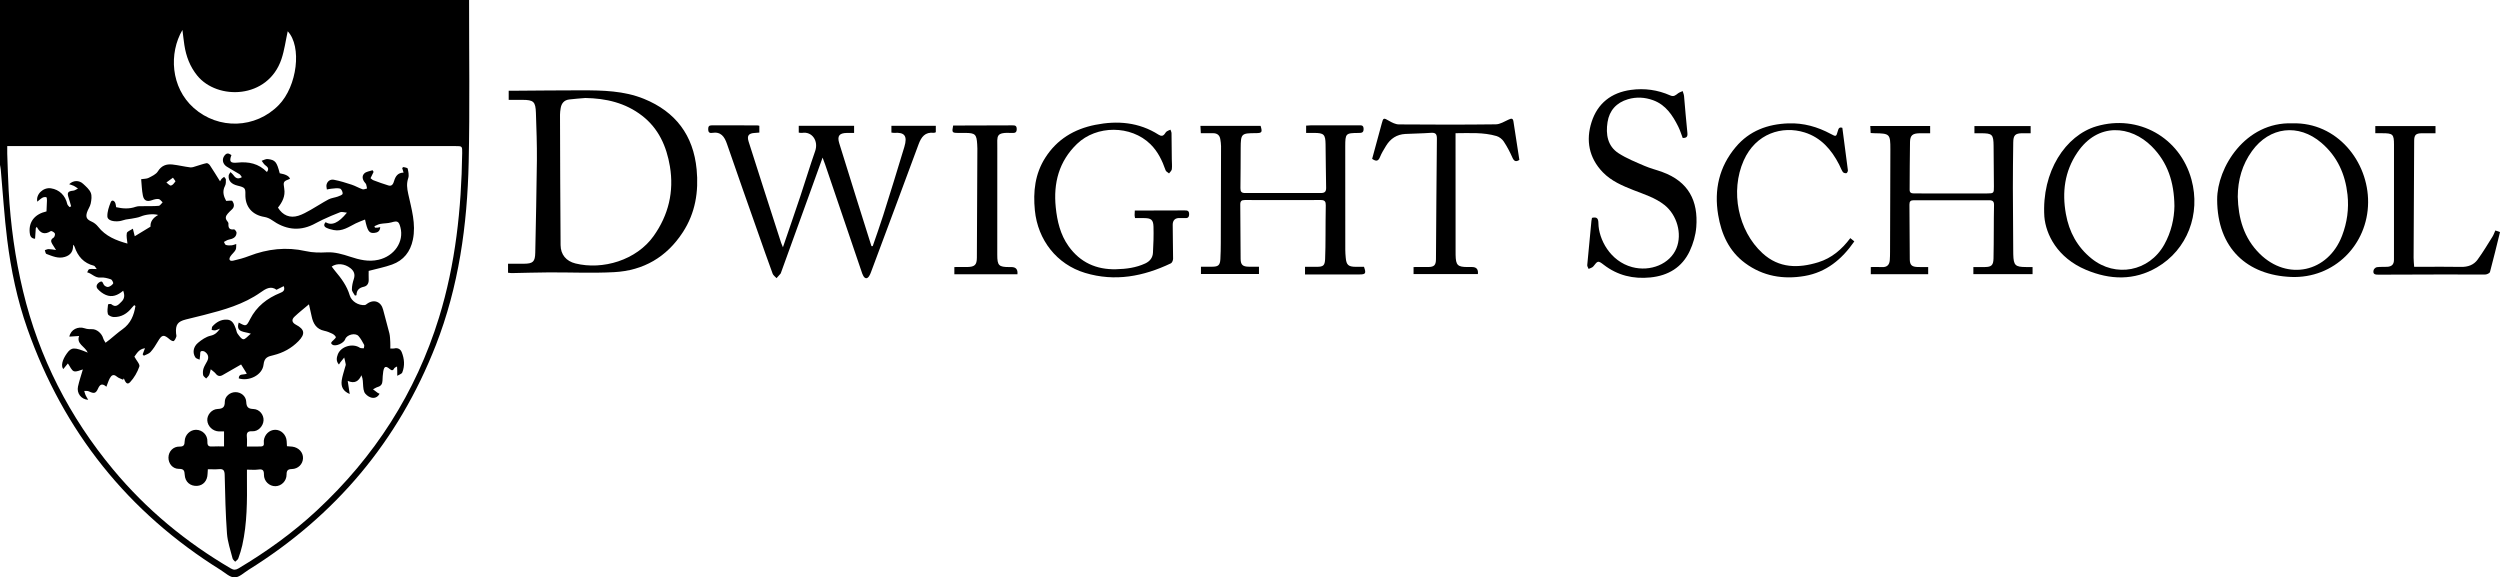
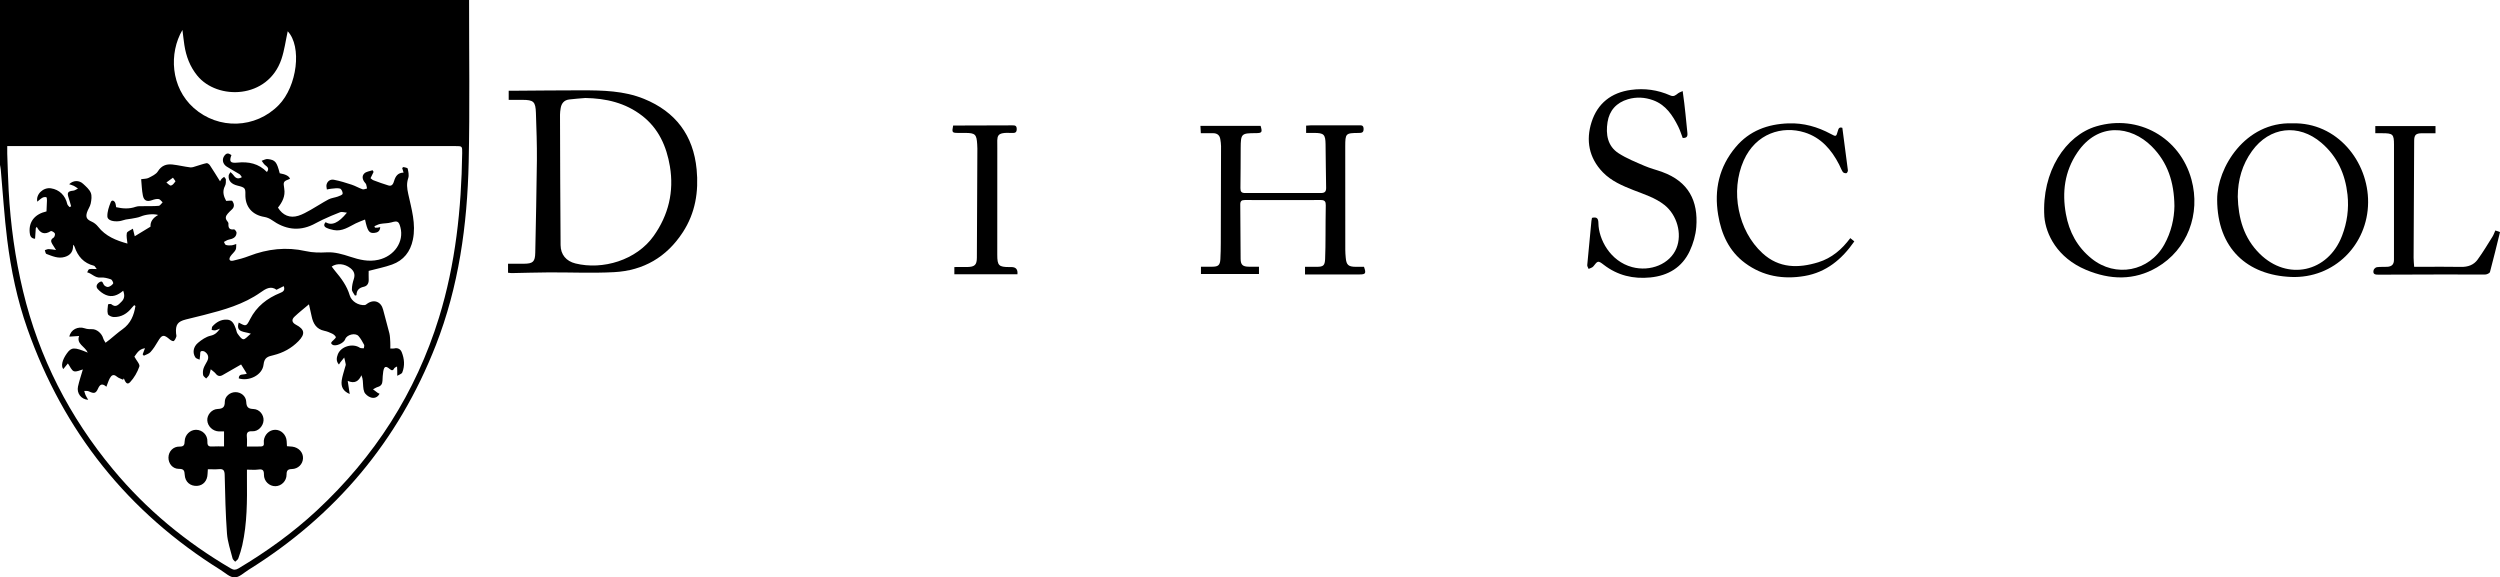
<svg xmlns="http://www.w3.org/2000/svg" width="381" height="88" viewBox="0 0 381 88" fill="none">
  <path d="M71.488 0C71.479 8.249 71.607 16.502 71.427 24.746C71.219 34.283 69.914 43.683 66.415 52.625C60.713 67.197 51.141 78.582 37.872 86.844C37.175 87.278 36.459 88 35.749 88.001C35.037 88.001 34.309 87.291 33.611 86.856C19.5 78.052 9.692 65.779 4.166 50.079C2.625 45.698 1.675 41.159 1.1 36.559C0.655 33.009 0.44 29.43 0.119 25.863C0.098 25.618 0.041 25.377 0 25.134C0 16.762 0 8.391 0 0H71.488ZM1.103 22.263C1.103 22.726 1.092 23.073 1.104 23.418C1.172 25.297 1.217 27.178 1.321 29.055C1.605 34.218 2.302 39.327 3.508 44.355C5.941 54.493 10.58 63.531 17.224 71.533C22.299 77.646 28.336 82.629 35.186 86.637C35.611 86.886 35.924 86.877 36.344 86.627C40.614 84.08 44.638 81.19 48.281 77.805C57.066 69.644 63.369 59.869 66.909 48.385C69.422 40.232 70.316 31.824 70.438 23.32C70.453 22.263 70.444 22.263 69.395 22.263C46.971 22.263 24.547 22.263 2.123 22.263C1.825 22.263 1.528 22.263 1.101 22.263H1.103ZM43.848 4.764C43.537 6.179 43.353 7.631 42.898 8.993C40.84 15.131 33.113 15.299 30.051 11.509C28.949 10.146 28.359 8.573 28.097 6.862C27.989 6.151 27.914 5.433 27.803 4.563C25.73 8.096 25.998 13.322 29.529 16.455C33.294 19.796 38.947 19.619 42.477 16.015C45.309 13.123 46.029 7.07 43.846 4.764H43.848Z" fill="black" />
  <path d="M77.525 15.219V13.826C77.914 13.826 78.274 13.827 78.636 13.826C81.963 13.805 85.289 13.764 88.614 13.765C91.846 13.767 95.088 13.823 98.14 15.065C102.952 17.023 105.67 20.611 106.167 25.817C106.493 29.224 105.969 32.458 104.068 35.385C101.598 39.189 98.057 41.239 93.589 41.476C90.273 41.652 86.939 41.497 83.612 41.513C81.737 41.524 79.862 41.586 77.987 41.62C77.817 41.623 77.646 41.587 77.424 41.565V40.194C78.229 40.194 79.021 40.197 79.813 40.194C81.236 40.188 81.547 39.89 81.574 38.5C81.662 33.811 81.779 29.124 81.823 24.436C81.846 22.03 81.751 19.622 81.674 17.216C81.62 15.486 81.324 15.223 79.616 15.219C78.946 15.219 78.276 15.219 77.523 15.219H77.525ZM89.196 14.935C88.375 15.008 87.552 15.057 86.734 15.161C85.962 15.259 85.555 15.764 85.441 16.514C85.391 16.835 85.343 17.162 85.345 17.486C85.366 24.107 85.381 30.727 85.433 37.348C85.445 38.804 86.285 39.802 87.702 40.152C91.85 41.179 96.987 39.66 99.614 35.967C101.882 32.776 102.739 29.201 102.094 25.351C101.586 22.319 100.381 19.586 97.854 17.634C95.305 15.663 92.354 14.988 89.196 14.934V14.935Z" fill="black" />
-   <path d="M133.004 37.511C133.534 35.958 134.096 34.414 134.59 32.849C135.689 29.367 136.775 25.88 137.824 22.383C138.327 20.702 137.86 20.132 136.27 20.251C136.15 20.26 136.027 20.224 135.851 20.203V19.174H142.618V20.154C142.501 20.191 142.403 20.252 142.314 20.242C140.98 20.087 140.405 20.869 139.99 21.994C137.591 28.496 135.161 34.986 132.738 41.479C132.66 41.688 132.573 41.901 132.451 42.085C132.165 42.517 131.844 42.501 131.581 42.07C131.44 41.839 131.362 41.568 131.274 41.308C129.429 35.884 127.586 30.46 125.741 25.037C125.648 24.765 125.54 24.496 125.362 24.021C124.67 25.942 124.057 27.65 123.439 29.358C121.976 33.404 120.509 37.45 119.044 41.497C119.019 41.568 119.004 41.649 118.957 41.703C118.759 41.937 118.55 42.163 118.346 42.391C118.143 42.165 117.847 41.973 117.751 41.709C116.991 39.644 116.266 37.564 115.536 35.488C113.951 30.98 112.349 26.477 110.799 21.957C110.404 20.806 109.867 20.025 108.503 20.252C108.086 20.322 107.925 20.1 107.928 19.686C107.931 19.291 108.036 19.096 108.484 19.101C110.785 19.117 113.087 19.107 115.387 19.108C115.484 19.108 115.58 19.14 115.724 19.166V20.203C115.5 20.221 115.263 20.248 115.025 20.26C114.092 20.308 113.807 20.681 114.088 21.575C114.838 23.961 115.608 26.341 116.373 28.723C117.261 31.487 118.15 34.248 119.043 37.009C119.102 37.19 119.186 37.363 119.318 37.686C120.242 34.984 121.127 32.438 121.98 29.883C122.742 27.606 123.429 25.303 124.226 23.038C124.776 21.48 123.762 19.989 122.221 20.254C122.081 20.278 121.928 20.23 121.729 20.21V19.176H130.164V20.26C129.781 20.26 129.416 20.254 129.051 20.26C127.894 20.281 127.562 20.729 127.901 21.831C128.774 24.651 129.653 27.469 130.534 30.287C131.288 32.694 132.05 35.1 132.807 37.506C132.872 37.508 132.938 37.511 133.002 37.512L133.004 37.511Z" fill="black" />
  <path d="M199.053 20.255V19.147C199.289 19.131 199.529 19.102 199.768 19.101C202.196 19.098 204.623 19.101 207.051 19.098C207.431 19.098 207.797 19.033 207.812 19.631C207.827 20.228 207.516 20.258 207.061 20.261C205.07 20.276 205.018 20.323 205.015 22.351C205.007 27.593 205.015 32.836 205.022 38.078C205.022 38.478 205.054 38.88 205.09 39.279C205.188 40.38 205.488 40.651 206.616 40.663C207.04 40.667 207.462 40.663 207.871 40.663C208.226 41.664 208.123 41.827 207.184 41.825C204.707 41.825 202.229 41.825 199.752 41.825C199.481 41.825 199.212 41.825 198.885 41.825V40.663C199.507 40.663 200.1 40.666 200.694 40.663C201.664 40.657 201.899 40.471 201.947 39.493C202.004 38.316 201.998 37.137 202.01 35.958C202.025 34.402 202.01 32.848 202.048 31.294C202.061 30.724 201.893 30.48 201.289 30.483C197.433 30.501 193.58 30.498 189.724 30.483C189.214 30.481 189.011 30.638 189.017 31.17C189.048 33.929 189.042 36.688 189.071 39.446C189.08 40.363 189.394 40.636 190.319 40.646C190.817 40.652 191.314 40.646 191.868 40.646V41.759H183.025V40.646C183.635 40.646 184.204 40.649 184.772 40.646C185.662 40.64 185.932 40.405 185.985 39.501C186.033 38.675 186.046 37.847 186.049 37.019C186.067 32.103 186.081 27.187 186.087 22.271C186.087 21.923 186.03 21.573 185.977 21.228C185.884 20.614 185.512 20.307 184.897 20.3C184.298 20.294 183.7 20.3 183.005 20.3C182.984 19.918 182.966 19.583 182.945 19.186H192.118C192.409 20.165 192.328 20.287 191.374 20.29C189.177 20.296 189.095 20.374 189.08 22.571C189.066 24.603 189.075 26.634 189.042 28.666C189.033 29.215 189.205 29.421 189.763 29.418C193.619 29.403 197.473 29.403 201.328 29.415C201.914 29.417 202.114 29.178 202.102 28.603C202.057 26.395 202.048 24.189 202.016 21.983C201.995 20.483 201.759 20.258 200.251 20.257C199.879 20.257 199.508 20.257 199.056 20.257L199.053 20.255Z" fill="black" />
-   <path d="M300.903 20.305V19.208H309.47V20.305C309.04 20.305 308.624 20.301 308.207 20.305C307.126 20.319 306.832 20.599 306.818 21.7C306.788 24.006 306.76 26.313 306.761 28.619C306.764 31.779 306.796 34.937 306.815 38.097C306.815 38.323 306.815 38.548 306.823 38.774C306.866 40.437 307.123 40.692 308.758 40.696C309.078 40.696 309.398 40.696 309.763 40.696V41.779H300.741V40.696C301.331 40.696 301.919 40.702 302.508 40.696C303.502 40.683 303.785 40.422 303.812 39.383C303.848 37.98 303.842 36.575 303.853 35.171C303.863 33.867 303.854 32.563 303.889 31.261C303.904 30.701 303.686 30.516 303.139 30.517C299.311 30.532 295.482 30.531 291.654 30.517C291.158 30.516 290.996 30.704 290.999 31.181C291.023 33.964 291.019 36.746 291.05 39.529C291.061 40.399 291.369 40.666 292.263 40.693C292.781 40.71 293.299 40.696 293.854 40.696V41.791H285.109V40.698C285.685 40.698 286.25 40.674 286.813 40.704C287.563 40.743 287.94 40.383 288.002 39.667C288.038 39.243 288.042 38.816 288.044 38.391C288.063 33.177 288.086 27.962 288.092 22.747C288.095 20.42 287.997 20.337 285.697 20.305C285.524 20.302 285.351 20.287 285.088 20.273C285.07 19.93 285.052 19.597 285.031 19.203H294.154V20.308C293.609 20.308 293.069 20.298 292.529 20.31C291.489 20.332 291.109 20.619 291.086 21.621C291.032 24.053 291.053 26.485 291.028 28.916C291.023 29.376 291.284 29.468 291.642 29.474C292.267 29.485 292.894 29.482 293.519 29.482C296.621 29.482 299.724 29.485 302.826 29.48C303.854 29.48 303.881 29.432 303.871 28.422C303.849 26.366 303.843 24.309 303.824 22.254C303.806 20.483 303.63 20.31 301.895 20.308C301.596 20.308 301.297 20.308 300.903 20.308V20.305Z" fill="black" />
-   <path d="M242.615 33.202C243.407 33.008 243.586 33.33 243.597 34.015C243.634 36.474 245.383 39.804 248.729 40.704C251.524 41.456 254.513 40.236 255.493 37.824C256.385 35.626 255.574 32.751 253.668 31.244C252.264 30.133 250.583 29.619 248.959 28.981C247.252 28.31 245.557 27.588 244.262 26.246C242.154 24.06 241.658 21.386 242.56 18.588C243.47 15.761 245.548 14.111 248.544 13.701C250.631 13.414 252.637 13.696 254.551 14.545C255.108 14.792 255.376 14.492 255.736 14.224C255.942 14.07 256.204 13.993 256.44 13.882C256.512 14.135 256.624 14.383 256.648 14.64C256.823 16.511 256.955 18.386 257.158 20.254C257.222 20.843 257.021 21.035 256.447 21.029C256.225 20.454 256.044 19.854 255.768 19.3C254.906 17.567 253.86 15.976 251.935 15.274C250.688 14.821 249.392 14.742 248.102 15.122C246.349 15.639 245.263 16.836 244.988 18.617C244.702 20.459 244.976 22.265 246.677 23.361C247.901 24.149 249.286 24.7 250.633 25.283C251.499 25.658 252.432 25.885 253.323 26.209C257.358 27.678 258.818 30.638 258.514 34.595C258.418 35.837 258.049 37.123 257.517 38.254C256.348 40.745 254.243 42.009 251.525 42.282C248.905 42.546 246.519 41.982 244.405 40.349C243.538 39.68 243.494 39.731 242.824 40.598C242.673 40.794 242.35 40.859 242.105 40.984C242.031 40.79 241.879 40.588 241.896 40.401C242.094 38.154 242.316 35.911 242.534 33.666C242.548 33.52 242.585 33.376 242.617 33.204L242.615 33.202Z" fill="black" />
+   <path d="M242.615 33.202C243.407 33.008 243.586 33.33 243.597 34.015C243.634 36.474 245.383 39.804 248.729 40.704C251.524 41.456 254.513 40.236 255.493 37.824C256.385 35.626 255.574 32.751 253.668 31.244C252.264 30.133 250.583 29.619 248.959 28.981C247.252 28.31 245.557 27.588 244.262 26.246C242.154 24.06 241.658 21.386 242.56 18.588C243.47 15.761 245.548 14.111 248.544 13.701C250.631 13.414 252.637 13.696 254.551 14.545C255.108 14.792 255.376 14.492 255.736 14.224C255.942 14.07 256.204 13.993 256.44 13.882C256.823 16.511 256.955 18.386 257.158 20.254C257.222 20.843 257.021 21.035 256.447 21.029C256.225 20.454 256.044 19.854 255.768 19.3C254.906 17.567 253.86 15.976 251.935 15.274C250.688 14.821 249.392 14.742 248.102 15.122C246.349 15.639 245.263 16.836 244.988 18.617C244.702 20.459 244.976 22.265 246.677 23.361C247.901 24.149 249.286 24.7 250.633 25.283C251.499 25.658 252.432 25.885 253.323 26.209C257.358 27.678 258.818 30.638 258.514 34.595C258.418 35.837 258.049 37.123 257.517 38.254C256.348 40.745 254.243 42.009 251.525 42.282C248.905 42.546 246.519 41.982 244.405 40.349C243.538 39.68 243.494 39.731 242.824 40.598C242.673 40.794 242.35 40.859 242.105 40.984C242.031 40.79 241.879 40.588 241.896 40.401C242.094 38.154 242.316 35.911 242.534 33.666C242.548 33.52 242.585 33.376 242.617 33.204L242.615 33.202Z" fill="black" />
  <path d="M349.381 18.795C356.166 18.615 360.953 24.612 360.9 30.86C360.846 37.283 355.732 42.475 349.157 42.207C342.552 41.937 337.904 37.912 337.895 30.4C337.889 25.559 342.152 18.535 349.381 18.795ZM341.035 29.985C341.114 33.237 341.945 36.263 344.375 38.667C348.615 42.864 354.79 41.515 356.926 35.938C357.701 33.914 357.993 31.827 357.761 29.674C357.423 26.54 356.205 23.837 353.78 21.764C350.291 18.782 345.877 19.31 343.201 23.023C341.72 25.079 341.044 27.398 341.035 29.987V29.985Z" fill="black" />
  <path d="M311.559 33.024C311.121 26.121 314.822 20.619 319.504 19.245C325.869 17.377 332.226 20.941 333.978 27.36C335.412 32.614 333.352 38.052 328.721 40.75C325.235 42.781 321.574 42.665 317.906 41.123C313.522 39.279 311.787 35.715 311.559 33.024ZM331.382 31.408C331.34 27.728 330.344 24.733 327.929 22.316C324.744 19.128 319.72 18.579 316.568 23.269C314.645 26.132 314.243 29.29 314.843 32.617C315.334 35.349 316.572 37.651 318.766 39.415C322.421 42.353 327.53 41.387 329.828 37.286C330.906 35.365 331.355 33.281 331.382 31.408Z" fill="black" />
-   <path d="M172.978 33.232C172.945 33.017 172.914 32.896 172.914 32.776C172.912 32.578 172.93 32.38 172.945 32.085C173.359 32.085 173.748 32.085 174.137 32.085C176.263 32.082 178.389 32.085 180.515 32.067C180.946 32.064 181.227 32.097 181.222 32.65C181.218 33.196 180.94 33.27 180.507 33.237C180.283 33.219 180.056 33.247 179.833 33.232C179.105 33.181 178.722 33.567 178.721 34.244C178.715 35.971 178.779 37.698 178.778 39.425C178.778 39.668 178.631 40.043 178.444 40.132C174.257 42.131 169.916 42.964 165.364 41.59C161.047 40.286 158.158 36.573 157.713 32.056C157.432 29.204 157.728 26.504 159.296 24.042C161.082 21.234 163.705 19.669 166.904 19.028C170.3 18.348 173.573 18.618 176.575 20.53C176.978 20.786 177.26 20.751 177.526 20.371C177.612 20.248 177.693 20.106 177.812 20.026C177.983 19.912 178.187 19.848 178.378 19.764C178.435 19.943 178.537 20.121 178.54 20.302C178.566 21.63 178.571 22.96 178.583 24.288C178.587 24.79 178.646 25.297 178.587 25.79C178.56 26.017 178.311 26.218 178.162 26.43C177.982 26.273 177.705 26.151 177.638 25.955C177.124 24.472 176.458 23.084 175.321 21.969C172.355 19.064 167.122 19.051 164.136 21.93C161.378 24.591 160.519 27.891 160.897 31.601C161.114 33.716 161.597 35.767 162.853 37.524C164.617 39.994 167.08 41.108 170.088 41.032C171.619 40.995 173.123 40.808 174.538 40.149C175.244 39.82 175.666 39.278 175.71 38.533C175.788 37.208 175.829 35.877 175.793 34.551C175.762 33.496 175.432 33.247 174.392 33.238C173.944 33.234 173.495 33.238 172.978 33.238V33.232Z" fill="black" />
  <path d="M281.986 36.29C282.181 36.45 282.366 36.6 282.598 36.789C280.7 39.532 278.311 41.498 275.015 42.062C271.762 42.618 268.674 42.1 265.961 40.098C263.495 38.28 262.334 35.672 261.847 32.748C261.212 28.924 261.99 25.423 264.528 22.408C266.622 19.919 269.399 18.912 272.552 18.801C274.854 18.719 277.002 19.325 279.023 20.418C279.817 20.848 279.841 20.843 280.076 19.993C280.182 19.612 280.281 19.315 280.774 19.482C281.061 21.647 281.352 23.803 281.62 25.962C281.638 26.103 281.486 26.382 281.382 26.397C281.211 26.423 280.931 26.343 280.846 26.21C280.616 25.858 280.473 25.448 280.279 25.069C279.119 22.806 277.512 20.964 275.034 20.186C271.618 19.114 267.578 20.317 265.737 24.468C263.671 29.126 264.861 35.156 268.602 38.587C271.122 40.9 274.07 40.907 277.115 39.967C279.142 39.34 280.697 38.013 281.988 36.288L281.986 36.29Z" fill="black" />
-   <path d="M215.426 41.768V40.696C216.196 40.696 216.94 40.707 217.684 40.693C218.569 40.678 218.833 40.408 218.841 39.511C218.886 33.395 218.916 27.278 218.983 21.162C218.991 20.441 218.797 20.189 218.068 20.243C216.773 20.338 215.471 20.348 214.173 20.415C212.873 20.483 211.902 21.125 211.234 22.224C210.896 22.779 210.549 23.34 210.308 23.938C210.039 24.611 209.686 24.605 209.115 24.207C209.516 22.729 209.922 21.238 210.328 19.746C210.413 19.432 210.502 19.12 210.583 18.805C210.807 17.934 210.876 17.94 211.678 18.41C212.137 18.68 212.682 18.956 213.191 18.96C218.115 19 223.038 19.01 227.962 18.948C228.611 18.941 229.268 18.519 229.896 18.234C230.282 18.058 230.563 17.956 230.647 18.502C230.95 20.453 231.249 22.404 231.551 24.367C231.018 24.715 230.739 24.575 230.483 24C230.109 23.157 229.678 22.33 229.17 21.564C228.928 21.199 228.489 20.857 228.072 20.735C226.055 20.145 223.982 20.292 221.825 20.299C221.825 20.651 221.825 20.919 221.825 21.187C221.826 26.852 221.829 32.518 221.831 38.183C221.831 38.409 221.831 38.634 221.834 38.86C221.867 40.422 222.137 40.693 223.674 40.695C223.899 40.695 224.125 40.695 224.35 40.695C225.017 40.696 225.311 41.053 225.231 41.767H215.424L215.426 41.768Z" fill="black" />
  <path d="M361.996 20.305V19.209H371.17V20.305C370.493 20.305 369.8 20.296 369.109 20.307C368.18 20.32 367.924 20.552 367.919 21.453C367.883 27.397 367.856 33.34 367.833 39.284C367.832 39.706 367.883 40.126 367.918 40.662C368.287 40.662 368.603 40.662 368.92 40.662C370.972 40.662 373.026 40.632 375.077 40.674C376.11 40.695 376.991 40.383 377.581 39.573C378.403 38.447 379.117 37.241 379.859 36.059C380.029 35.788 380.131 35.474 380.289 35.123C380.526 35.204 380.744 35.278 381.001 35.366C380.492 37.432 380.012 39.448 379.473 41.449C379.422 41.636 379.001 41.834 378.749 41.837C376.823 41.86 374.895 41.825 372.967 41.827C369.489 41.83 366.009 41.84 362.531 41.86C362.031 41.863 361.574 41.846 361.736 41.171C361.782 40.984 362.043 40.745 362.231 40.719C362.748 40.647 363.279 40.69 363.804 40.662C364.475 40.625 364.842 40.33 364.841 39.579C364.832 33.736 364.853 27.893 364.845 22.049C364.844 20.447 364.669 20.305 363.063 20.304C362.721 20.304 362.377 20.304 361.995 20.304L361.996 20.305Z" fill="black" />
  <path d="M155.057 41.803H145.443V40.696C146.1 40.696 146.761 40.708 147.422 40.693C148.549 40.666 148.867 40.378 148.875 39.266C148.911 33.725 148.929 28.185 148.951 22.645C148.951 22.419 148.936 22.194 148.923 21.968C148.834 20.47 148.613 20.262 147.102 20.257C146.752 20.257 146.402 20.257 146.052 20.257C145.09 20.254 145.049 20.203 145.26 19.128C145.655 19.128 146.07 19.128 146.484 19.128C149.061 19.122 151.638 19.119 154.214 19.104C154.623 19.101 154.948 19.087 154.949 19.663C154.952 20.209 154.679 20.281 154.243 20.262C151.686 20.142 151.994 20.661 151.989 22.58C151.974 27.997 151.98 33.412 151.983 38.828C151.983 40.478 152.215 40.699 153.84 40.701C153.941 40.701 154.04 40.701 154.141 40.701C154.831 40.701 155.136 41.069 155.056 41.806L155.057 41.803Z" fill="black" />
  <path d="M47.082 46.378C46.263 47.073 45.537 47.637 44.874 48.269C44.388 48.733 44.502 49.173 45.101 49.487C46.437 50.186 46.553 50.896 45.489 51.988C44.43 53.073 43.139 53.773 41.679 54.131C40.875 54.329 40.285 54.433 40.164 55.57C39.996 57.159 37.956 58.157 36.387 57.668C36.398 56.865 37.104 57.186 37.613 56.944C37.293 56.429 36.988 55.939 36.743 55.544C35.747 56.117 34.84 56.645 33.926 57.162C33.522 57.391 33.181 57.338 32.877 56.946C32.706 56.724 32.454 56.565 32.119 56.274C32.009 56.669 31.974 56.935 31.86 57.16C31.76 57.359 31.569 57.511 31.417 57.685C31.256 57.513 30.993 57.361 30.957 57.166C30.896 56.84 30.915 56.468 31.017 56.153C31.147 55.754 31.399 55.396 31.588 55.015C31.883 54.421 31.706 53.932 31.184 53.586C31.037 53.488 30.714 53.461 30.601 53.556C30.484 53.654 30.525 53.94 30.497 54.144C30.469 54.367 30.445 54.59 30.418 54.813C30.2 54.704 29.898 54.651 29.779 54.475C29.317 53.786 29.434 52.873 30.176 52.248C30.735 51.778 31.407 51.314 32.096 51.163C32.784 51.012 33.161 50.629 33.529 50.079C33.294 50.17 33.064 50.295 32.819 50.342C32.643 50.375 32.448 50.307 32.26 50.284C32.294 50.103 32.267 49.867 32.371 49.749C32.962 49.087 33.702 48.662 34.604 48.712C35.454 48.758 35.705 49.475 35.954 50.141C36.043 50.375 36.058 50.657 36.201 50.845C36.455 51.18 36.763 51.671 37.081 51.7C37.385 51.727 37.735 51.245 38.232 50.854C37.214 50.501 35.888 50.688 36.384 49.158C37.498 49.767 37.536 49.773 38.114 48.641C39.111 46.684 40.716 45.45 42.705 44.641C43.097 44.482 43.497 44.28 43.24 43.607C42.869 43.794 42.528 43.966 42.131 44.165C41.266 43.485 40.427 44.058 39.733 44.548C37.114 46.396 34.114 47.23 31.082 48.005C30.163 48.24 29.238 48.454 28.319 48.688C27.067 49.007 26.735 49.485 26.831 50.797C26.845 50.972 26.919 51.165 26.868 51.317C26.787 51.56 26.668 51.828 26.479 51.976C26.393 52.042 26.061 51.891 25.909 51.76C24.948 50.922 24.677 50.972 24.046 52.06C23.72 52.621 23.365 53.179 22.933 53.657C22.689 53.926 22.264 54.032 21.92 54.211C21.86 54.142 21.801 54.073 21.741 54.003C21.846 53.724 21.953 53.447 22.097 53.067C21.128 53.201 20.813 53.932 20.481 54.355C20.796 54.946 21.354 55.521 21.236 55.861C20.937 56.724 20.445 57.587 19.82 58.25C19.318 58.782 19.056 58.102 18.87 57.658C18.831 57.728 18.792 57.798 18.753 57.869C18.433 57.715 18.063 57.62 17.805 57.397C17.289 56.954 16.974 57.199 16.733 57.648C16.529 58.032 16.403 58.457 16.212 58.938C15.565 58.374 15.236 58.565 14.941 59.221C14.597 59.987 14.316 60.012 13.526 59.637C13.331 59.544 13.069 59.595 12.838 59.578C12.902 59.791 12.947 60.012 13.037 60.213C13.138 60.438 13.279 60.645 13.442 60.931C12.361 60.87 11.661 59.916 11.887 58.903C12.079 58.036 12.37 57.19 12.627 56.302C12.201 56.405 11.658 56.711 11.265 56.577C10.896 56.45 10.688 55.858 10.347 55.387C10.171 55.603 9.906 55.927 9.646 56.245C9.266 55.791 9.481 54.847 10.186 53.865C10.877 52.901 11.302 52.871 13.374 53.739C12.935 52.761 11.61 52.425 12.056 51.205C11.496 51.243 11.044 51.272 10.568 51.303C10.773 50.221 11.906 49.68 12.913 50.035C13.258 50.157 13.656 50.182 14.028 50.167C14.713 50.139 15.506 50.782 15.728 51.563C15.796 51.801 15.961 52.012 16.081 52.236C16.281 52.084 16.484 51.936 16.681 51.78C17.34 51.249 17.972 50.676 18.661 50.188C19.919 49.297 20.418 48.044 20.641 46.634C20.578 46.592 20.515 46.548 20.452 46.506C20.332 46.636 20.203 46.76 20.093 46.898C19.388 47.794 18.488 48.347 17.334 48.317C17.019 48.309 16.508 48.085 16.442 47.855C16.31 47.406 16.418 46.883 16.465 46.395C16.468 46.361 16.861 46.277 16.956 46.355C17.668 46.96 18.066 46.413 18.514 45.979C18.987 45.519 19.029 45 18.774 44.305C17.961 45.002 17.093 45.356 16.134 44.95C15.676 44.758 15.236 44.426 14.9 44.053C14.537 43.65 14.779 43.23 15.189 42.989C15.652 42.716 15.661 43.169 15.838 43.422C15.964 43.6 16.298 43.773 16.489 43.731C16.773 43.668 17.082 43.455 17.241 43.214C17.311 43.108 17.079 42.63 16.9 42.57C16.397 42.401 15.84 42.246 15.324 42.296C14.475 42.379 13.999 41.672 13.287 41.506C13.386 41.338 13.458 41.058 13.589 41.026C13.889 40.954 14.22 41.004 14.741 41.004C14.531 40.743 14.45 40.532 14.322 40.5C12.759 40.111 11.852 39.069 11.361 37.594C11.331 37.505 11.271 37.425 11.135 37.297C11.19 38.272 10.781 38.883 9.882 39.154C8.864 39.463 7.968 39.027 7.064 38.696C6.935 38.649 6.907 38.322 6.832 38.124C7.028 38.066 7.224 37.956 7.418 37.962C7.792 37.974 8.165 38.05 8.539 38.1C8.342 37.791 8.138 37.487 7.953 37.17C7.741 36.805 7.695 36.498 8.155 36.229C8.309 36.139 8.435 35.73 8.359 35.575C8.267 35.388 7.84 35.156 7.737 35.222C6.846 35.789 6.146 35.631 5.602 34.566C5.554 34.636 5.504 34.705 5.456 34.775C5.419 35.301 5.382 35.828 5.343 36.389C4.681 36.339 4.564 35.889 4.522 35.402C4.379 33.742 5.354 32.608 7.086 32.219C7.113 31.63 7.148 31.101 7.157 30.57C7.16 30.391 7.137 30.077 7.064 30.056C6.882 30.006 6.634 30.039 6.466 30.133C6.194 30.284 5.965 30.51 5.683 30.733C5.438 29.596 6.605 28.521 7.762 28.698C9.041 28.892 9.957 29.788 10.25 31.092C10.29 31.265 10.474 31.404 10.593 31.559L10.841 31.45C10.718 31.024 10.614 30.59 10.467 30.171C10.184 29.361 10.338 29.135 11.165 29.058C11.412 29.035 11.645 28.844 11.884 28.731C11.676 28.595 11.479 28.437 11.257 28.328C11.038 28.221 10.796 28.162 10.54 28.075C11.162 27.464 12.049 27.431 12.678 28.022C13.114 28.431 13.622 28.857 13.835 29.382C14.026 29.852 13.933 30.483 13.825 31.015C13.727 31.493 13.391 31.918 13.249 32.393C13.025 33.145 13.261 33.462 13.976 33.778C14.34 33.939 14.693 34.22 14.94 34.535C16.098 36.024 17.716 36.645 19.424 37.123C19.373 36.532 19.226 35.999 19.33 35.518C19.384 35.266 19.875 35.106 20.249 34.851C20.36 35.298 20.434 35.599 20.535 36.003C21.355 35.504 22.121 35.04 22.94 34.542C22.886 33.817 23.274 33.223 24.105 32.761C23.35 32.537 22.157 32.691 21.468 32.987C21.024 33.176 20.521 33.228 20.04 33.326C19.75 33.385 19.45 33.398 19.16 33.458C18.843 33.525 18.538 33.654 18.22 33.698C17.255 33.828 16.382 33.572 16.362 32.996C16.338 32.273 16.595 31.508 16.876 30.819C17.043 30.41 17.419 30.55 17.578 30.95C17.65 31.131 17.656 31.339 17.7 31.576C18.693 31.797 19.684 31.875 20.695 31.512C21.052 31.384 21.477 31.431 21.87 31.42C22.643 31.402 23.419 31.44 24.187 31.367C24.401 31.348 24.585 31.021 24.784 30.835C24.584 30.659 24.401 30.366 24.18 30.335C23.857 30.29 23.493 30.389 23.175 30.504C22.41 30.779 21.935 30.603 21.774 29.797C21.615 28.999 21.597 28.174 21.513 27.309C21.985 27.234 22.363 27.258 22.65 27.107C23.158 26.842 23.777 26.573 24.053 26.124C24.602 25.235 25.346 24.971 26.27 25.07C27.186 25.17 28.088 25.399 29.004 25.509C29.305 25.545 29.634 25.395 29.943 25.307C30.457 25.162 30.96 24.966 31.482 24.865C31.627 24.837 31.881 25.028 31.986 25.186C32.506 25.967 32.993 26.77 33.532 27.63C33.66 27.431 33.711 27.318 33.792 27.237C33.902 27.128 34.036 27.047 34.159 26.953C34.252 27.092 34.422 27.228 34.425 27.368C34.431 27.686 34.438 28.049 34.296 28.315C33.813 29.216 34.133 29.991 34.465 30.618C34.864 30.618 35.323 30.504 35.415 30.639C35.679 31.03 35.792 31.515 35.34 31.921C35.116 32.121 34.906 32.337 34.706 32.562C34.39 32.917 34.279 33.29 34.634 33.701C34.725 33.807 34.823 33.964 34.816 34.09C34.776 34.708 34.942 35.053 35.66 34.955C35.773 34.94 36.061 35.298 36.052 35.472C36.014 36.178 35.495 36.395 34.882 36.517C34.617 36.57 34.378 36.748 34.127 36.87C34.224 37.03 34.29 37.285 34.423 37.327C34.689 37.413 34.996 37.414 35.28 37.389C35.526 37.366 35.764 37.258 36.005 37.187C35.977 37.49 36.034 37.838 35.902 38.085C35.706 38.45 35.341 38.718 35.115 39.069C34.823 39.52 34.981 39.846 35.525 39.727C36.35 39.546 37.174 39.317 37.962 39.012C40.767 37.925 43.647 37.604 46.577 38.266C47.69 38.518 48.734 38.512 49.86 38.455C51.011 38.396 52.224 38.747 53.345 39.118C54.773 39.59 56.161 39.933 57.671 39.591C60.093 39.042 61.6 36.85 61.024 34.645C60.778 33.703 60.566 33.626 59.65 33.891C59.106 34.049 58.511 34.018 57.949 34.125C57.642 34.184 57.357 34.354 57.062 34.474C57.091 34.55 57.12 34.624 57.147 34.699C57.28 34.699 57.414 34.708 57.546 34.696C57.66 34.686 57.77 34.649 57.949 34.61C57.911 35.29 57.486 35.458 57.004 35.5C56.25 35.566 56 35.195 55.631 33.457C55.145 33.654 54.669 33.816 54.221 34.039C53.154 34.571 52.151 35.313 50.856 35.058C50.47 34.981 50.073 34.88 49.724 34.704C49.326 34.503 49.328 34.182 49.628 33.859C50.545 34.434 51.583 33.997 52.872 32.411C52.448 32.373 52.107 32.243 51.85 32.338C50.941 32.675 50.056 33.077 49.173 33.48C48.673 33.707 48.199 33.992 47.704 34.23C45.465 35.307 43.393 34.936 41.42 33.531C41.094 33.299 40.681 33.127 40.288 33.062C38.437 32.757 37.355 31.506 37.395 29.647C37.418 28.66 37.335 28.567 36.204 28.291C35.257 28.06 34.787 27.556 34.846 26.779C34.861 26.59 35.021 26.412 35.115 26.23C35.247 26.353 35.4 26.46 35.505 26.604C35.831 27.051 36.169 27.419 36.862 26.999C36.722 26.819 36.638 26.628 36.492 26.537C35.855 26.142 35.187 25.799 34.556 25.395C33.92 24.988 33.789 24.246 34.215 23.709C34.529 23.314 34.779 23.295 35.271 23.631C34.897 24.623 35.084 24.894 36.178 24.782C37.881 24.608 39.413 24.914 40.68 26.215C41.064 25.698 40.786 25.447 40.412 25.167C40.193 25.003 40.055 24.728 39.879 24.502C40.185 24.407 40.505 24.202 40.797 24.237C41.963 24.378 42.176 24.666 42.63 26.408C43.548 26.563 44.07 26.844 44.194 27.25C43.172 27.651 43.144 27.666 43.321 28.765C43.506 29.908 43.016 30.811 42.361 31.642C43.081 32.816 44.179 33.285 45.469 32.881C46.126 32.675 46.744 32.32 47.351 31.981C48.267 31.47 49.139 30.879 50.067 30.391C50.495 30.165 51.018 30.125 51.482 29.958C51.759 29.858 52.191 29.703 52.218 29.521C52.256 29.273 52.025 28.794 51.82 28.74C51.41 28.628 50.94 28.726 50.497 28.759C50.268 28.776 50.043 28.836 49.816 28.878C49.794 28.639 49.709 28.386 49.759 28.162C49.89 27.581 50.363 27.296 50.884 27.395C51.802 27.57 52.705 27.853 53.596 28.146C54.163 28.333 54.684 28.652 55.249 28.845C55.441 28.912 55.704 28.77 55.936 28.725C55.894 28.517 55.864 28.306 55.803 28.104C55.776 28.013 55.698 27.933 55.634 27.858C55.246 27.406 55.103 26.848 55.519 26.433C55.811 26.142 56.347 26.096 56.776 25.94C56.83 26.026 56.882 26.112 56.936 26.198C56.791 26.495 56.646 26.794 56.468 27.158C56.607 27.259 56.744 27.409 56.912 27.472C57.671 27.754 58.43 28.037 59.205 28.268C59.788 28.441 59.953 27.932 60.07 27.549C60.288 26.84 60.635 26.328 61.504 26.304C61.423 26.032 61.364 25.836 61.293 25.604C61.364 25.557 61.456 25.447 61.516 25.462C61.738 25.517 62.111 25.58 62.135 25.701C62.232 26.171 62.36 26.712 62.217 27.142C61.938 27.98 62.023 28.672 62.216 29.558C62.709 31.832 63.421 34.131 62.922 36.528C62.539 38.367 61.508 39.682 59.752 40.316C58.634 40.72 57.453 40.948 56.185 41.284C56.185 41.643 56.17 42.133 56.19 42.623C56.211 43.178 55.961 43.589 55.449 43.701C54.738 43.856 54.337 44.215 54.328 44.988C54.251 45.008 54.175 45.029 54.097 45.048C53.931 44.738 53.631 44.429 53.629 44.118C53.626 43.582 53.758 43.028 53.925 42.511C54.154 41.806 53.948 41.292 53.399 40.862C52.532 40.184 51.374 40.059 50.552 40.619C50.728 40.85 50.89 41.087 51.075 41.304C52.017 42.418 52.871 43.573 53.297 45.011C53.574 45.942 54.636 46.577 55.594 46.491C55.725 46.479 55.851 46.36 55.97 46.276C57.004 45.55 58.084 45.973 58.386 47.191C58.685 48.398 59.046 49.591 59.342 50.8C59.447 51.229 59.451 51.688 59.478 52.134C59.498 52.45 59.483 52.77 59.483 53.112C59.725 53.112 59.904 53.145 60.063 53.106C60.622 52.966 61.032 53.198 61.226 53.681C61.628 54.685 61.711 55.739 61.31 56.758C61.217 56.993 60.806 57.103 60.542 57.27C60.542 56.99 60.545 56.708 60.539 56.427C60.535 56.236 60.518 56.044 60.508 55.852C60.362 55.945 60.15 56.004 60.081 56.136C59.869 56.541 59.665 56.465 59.379 56.224C58.793 55.728 58.541 55.823 58.407 56.616C58.329 57.083 58.312 57.561 58.29 58.036C58.267 58.518 58.069 58.829 57.584 58.969C57.324 59.043 57.09 59.207 56.845 59.331C57.081 59.51 57.313 59.693 57.554 59.865C57.627 59.917 57.719 59.946 57.844 60.003C57.536 60.606 56.993 60.731 56.508 60.573C56.116 60.447 55.662 60.094 55.513 59.729C55.306 59.218 55.357 58.6 55.294 58.028C55.266 57.777 55.225 57.526 55.081 57.186C54.663 58.114 54.047 58.508 52.991 58.047C53.105 58.796 53.194 59.372 53.297 60.045C52.325 59.637 51.933 58.972 52.076 57.98C52.175 57.293 52.418 56.626 52.596 55.95C52.633 55.805 52.711 55.65 52.69 55.512C52.638 55.167 52.538 54.829 52.459 54.487C52.262 54.731 52.064 54.973 51.87 55.218C51.81 55.295 51.762 55.384 51.654 55.553C51.191 55.044 51.297 54.504 51.479 54.017C51.938 52.785 53.763 52.264 54.84 52.998C54.992 53.1 55.243 53.057 55.449 53.079C55.465 52.895 55.557 52.671 55.485 52.535C55.238 52.075 54.98 51.603 54.639 51.216C54.151 50.663 52.836 51.002 52.606 51.701C52.417 52.279 51.188 52.846 50.688 52.545C50.262 52.289 50.563 52.077 50.791 51.864C50.952 51.715 51.225 51.45 51.185 51.365C51.08 51.151 50.851 50.958 50.627 50.849C50.247 50.664 49.843 50.503 49.431 50.417C48.215 50.164 47.722 49.309 47.493 48.201C47.375 47.625 47.238 47.052 47.086 46.374L47.082 46.378ZM26.358 27.078C25.95 27.378 25.654 27.594 25.358 27.81C25.595 27.979 25.862 28.313 26.061 28.276C26.321 28.226 26.549 27.902 26.735 27.653C26.771 27.605 26.549 27.362 26.357 27.077L26.358 27.078Z" fill="black" />
  <path d="M37.636 68.048C38.407 68.048 39.101 68.075 39.792 68.04C40.401 68.008 40.169 67.496 40.204 67.169C40.302 66.239 41.026 65.52 41.924 65.501C42.829 65.482 43.619 66.246 43.687 67.21C43.705 67.455 43.715 67.701 43.732 68.001C44.034 68.025 44.303 68.034 44.566 68.07C45.536 68.207 46.208 68.946 46.179 69.836C46.151 70.728 45.443 71.462 44.472 71.483C43.846 71.497 43.67 71.723 43.672 72.331C43.675 73.308 42.886 74.079 41.98 74.096C41.044 74.113 40.211 73.342 40.224 72.331C40.233 71.63 40.007 71.467 39.352 71.56C38.819 71.636 38.267 71.575 37.635 71.575C37.635 72.085 37.632 72.502 37.635 72.922C37.666 76.333 37.671 79.743 36.923 83.098C36.771 83.778 36.556 84.448 36.319 85.104C36.246 85.303 36.005 85.442 35.841 85.608C35.704 85.44 35.492 85.293 35.444 85.104C35.129 83.845 34.684 82.59 34.591 81.311C34.374 78.341 34.31 75.359 34.242 72.38C34.227 71.687 34.038 71.434 33.35 71.5C32.83 71.55 32.303 71.511 31.677 71.511C31.663 71.743 31.64 71.975 31.634 72.209C31.608 73.261 30.977 73.99 30.038 74.048C29.009 74.111 28.205 73.451 28.151 72.356C28.12 71.704 27.986 71.449 27.266 71.455C26.318 71.462 25.656 70.653 25.672 69.718C25.689 68.799 26.39 68.042 27.349 68.06C28 68.072 28.129 67.835 28.145 67.24C28.172 66.257 28.988 65.497 29.879 65.501C30.833 65.506 31.65 66.276 31.607 67.297C31.577 68.008 31.871 68.081 32.433 68.043C32.979 68.007 33.53 68.036 34.143 68.036V65.749C33.85 65.749 33.61 65.755 33.369 65.749C32.432 65.723 31.635 64.962 31.59 64.051C31.55 63.231 32.254 62.372 33.15 62.33C33.91 62.293 34.265 62.099 34.259 61.252C34.253 60.418 35.037 59.78 35.854 59.764C36.709 59.747 37.492 60.353 37.528 61.256C37.56 62.064 37.848 62.306 38.629 62.334C39.544 62.367 40.207 63.203 40.165 64.06C40.121 64.944 39.346 65.777 38.457 65.725C37.702 65.681 37.555 65.975 37.624 66.626C37.671 67.066 37.633 67.516 37.633 68.046L37.636 68.048Z" fill="black" />
</svg>